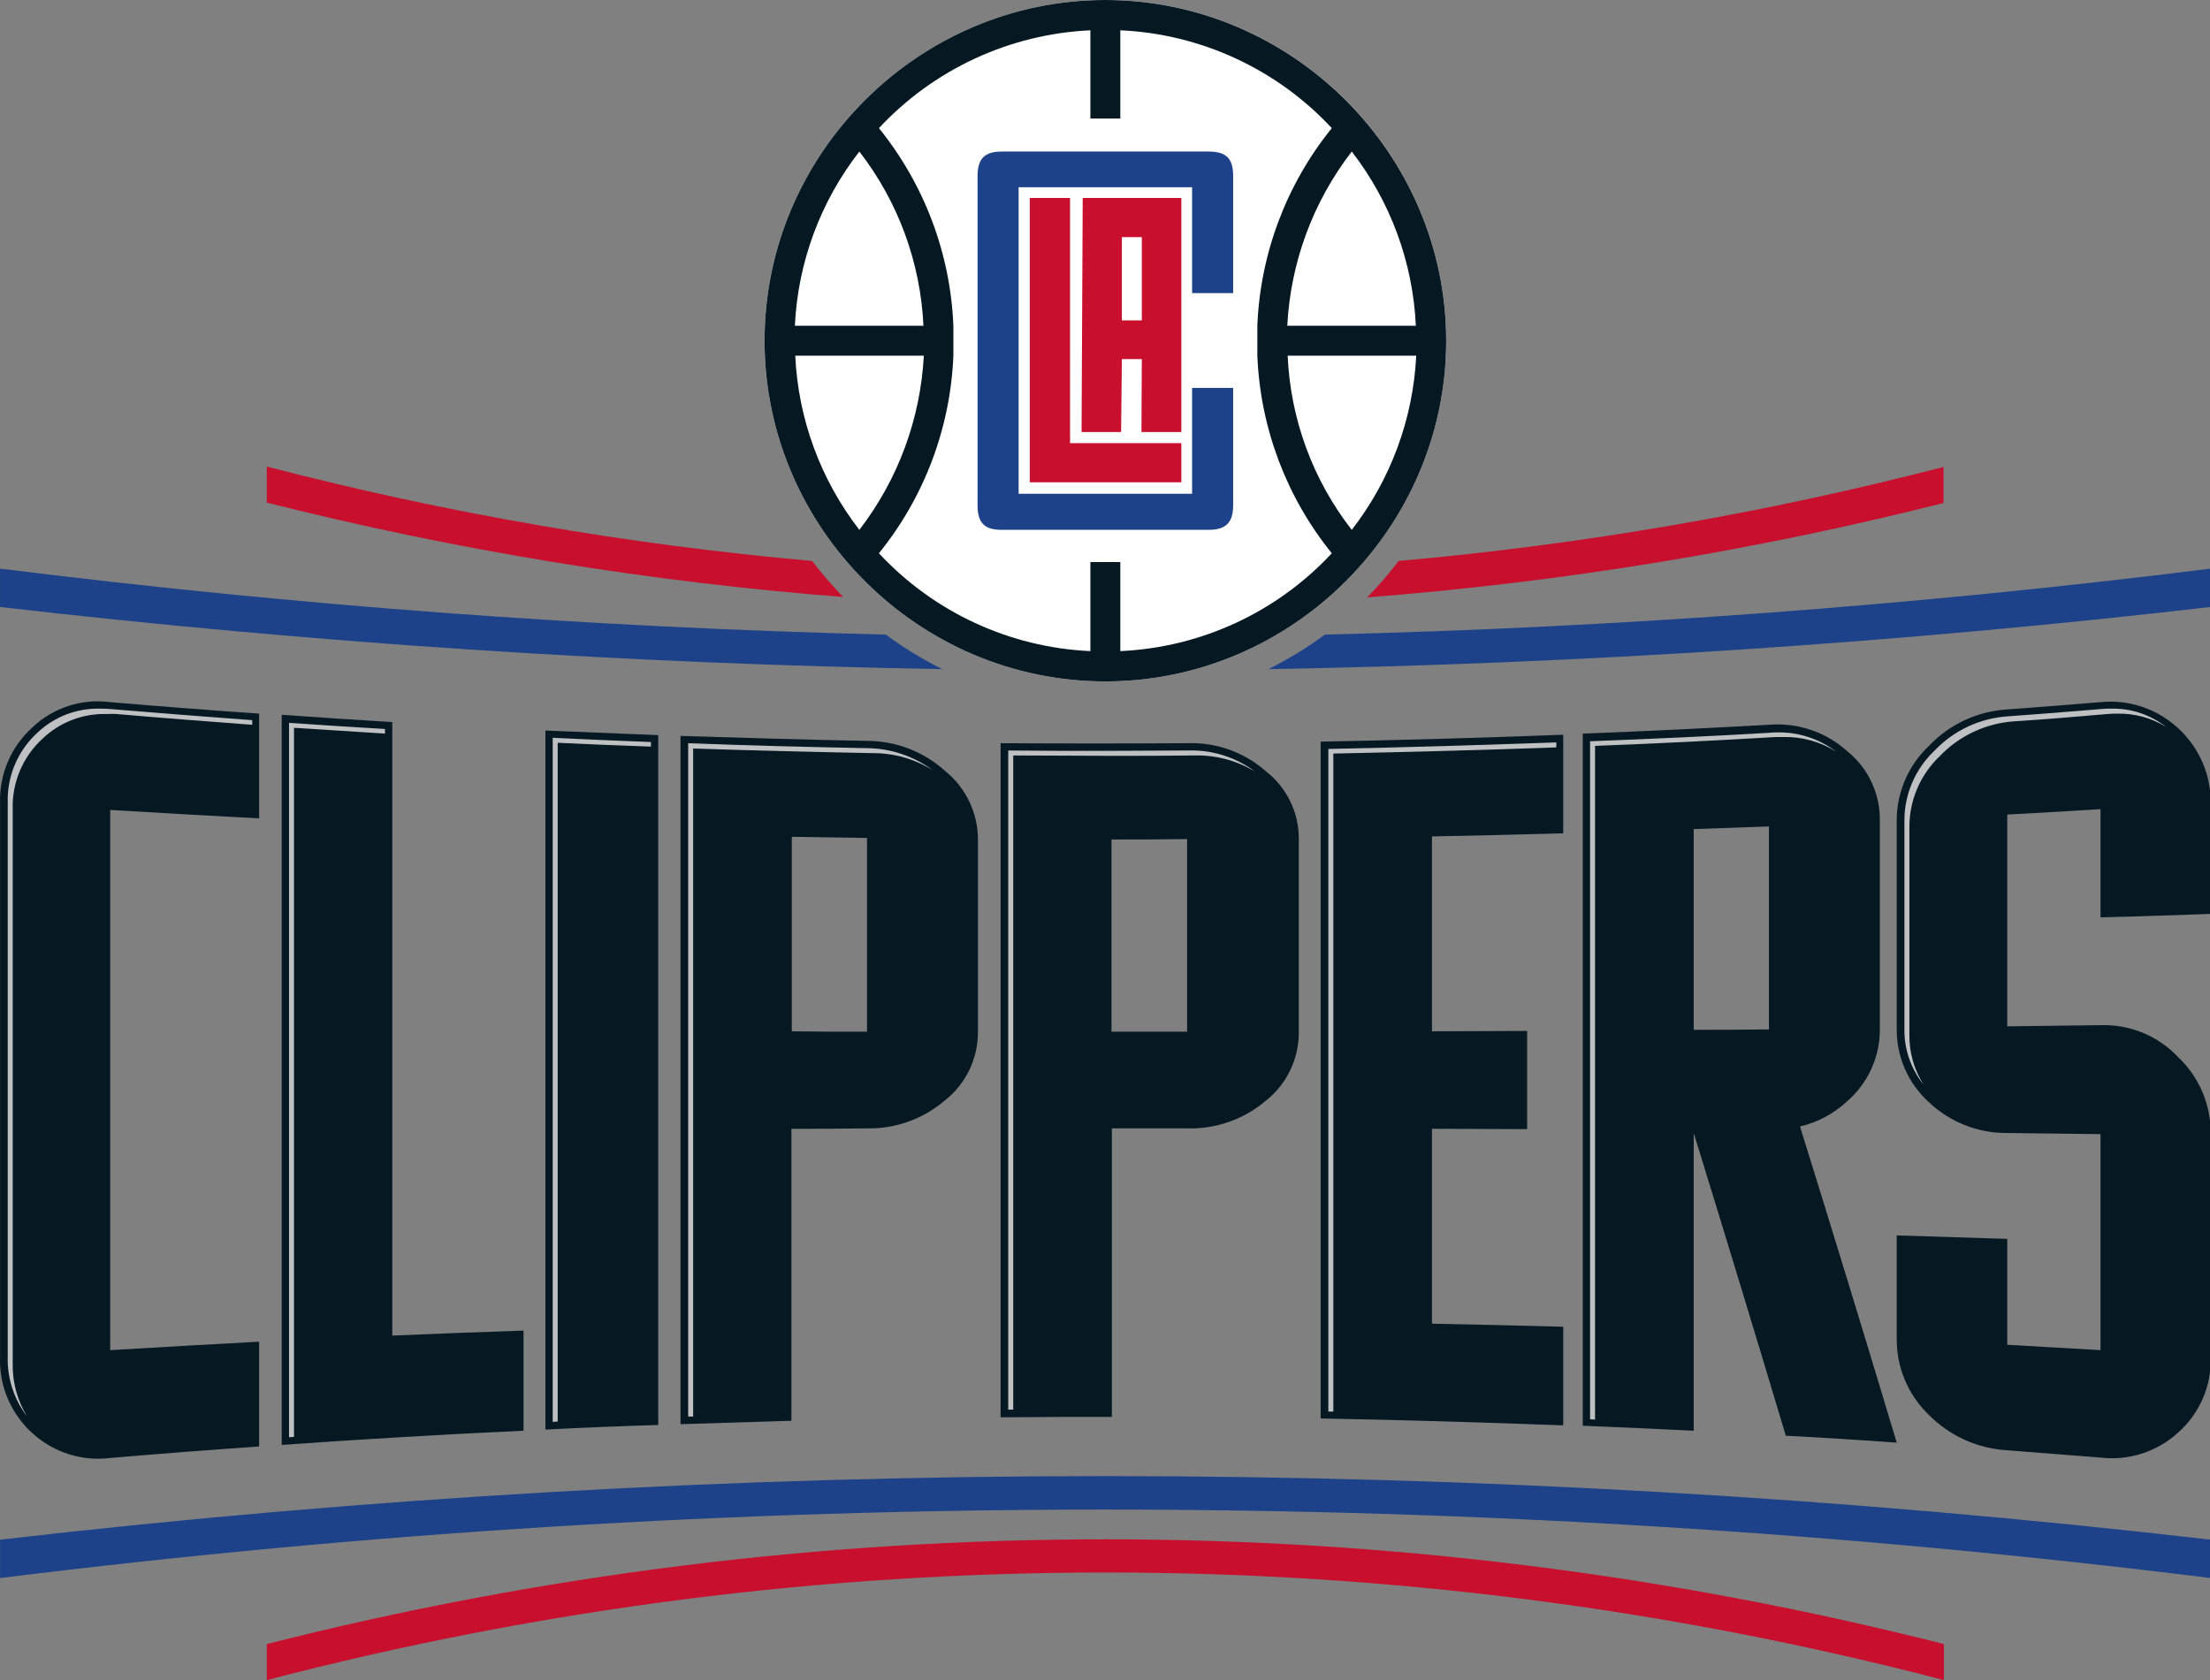
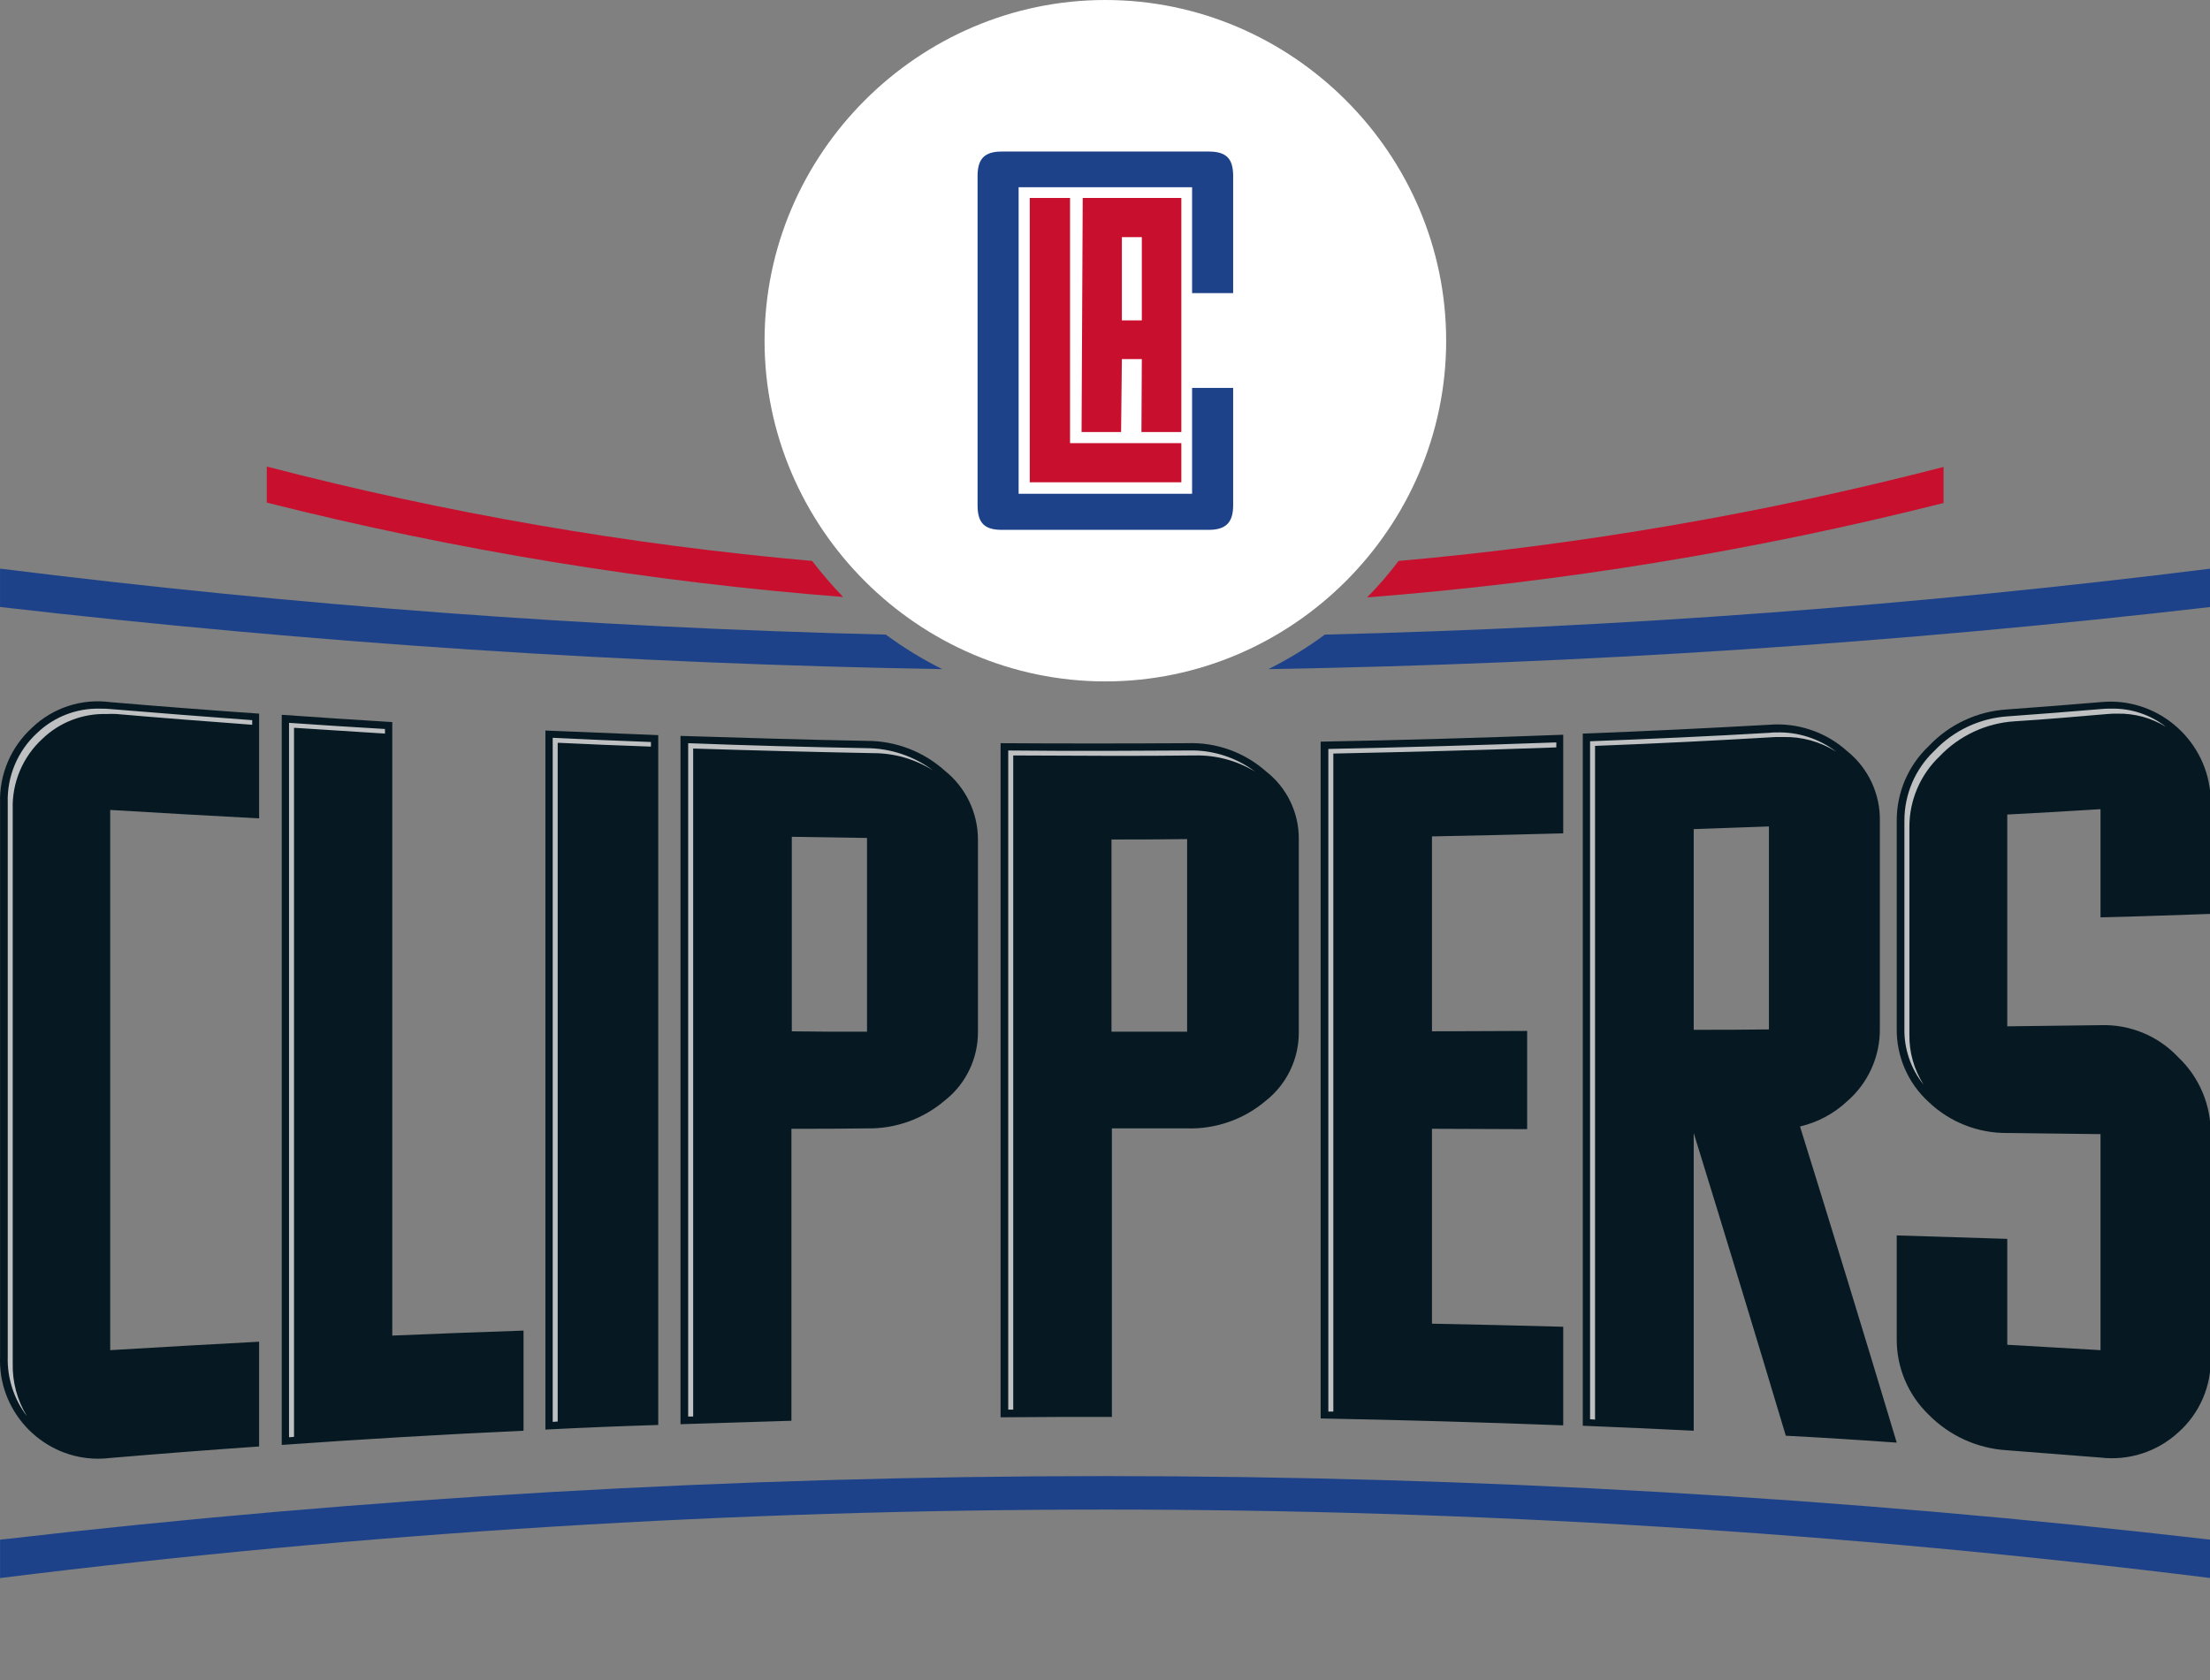
<svg xmlns="http://www.w3.org/2000/svg" clip-rule="evenodd" fill-rule="evenodd" width="263" height="200">
  <rect width="100%" height="100%" fill="#808080" stroke="none" />
  <rect id="backgroundrect" width="100%" height="100%" x="0" y="0" fill="none" stroke="none" style="" class="" />
  <g class="currentLayer" style="">
    <title>Layer 1</title>
    <path d="m3.797,86.641 c-2.506,2.289 -3.891,5.56 -3.791,8.952 v65.951 l-0.007,0.425 c0,6.405 5.271,11.676 11.676,11.676 c0.481,0 0.963,-0.03 1.44,-0.089 c5.891,-0.503 11.829,-0.959 17.721,-1.37 v-12.469 c-5.892,0.32 -11.83,0.64 -17.721,1.005 v-64.307 c5.891,0.365 11.829,0.685 17.721,1.005 v-12.469 c-5.892,-0.411 -11.83,-0.867 -17.721,-1.37 c-3.408,-0.453 -6.843,0.675 -9.317,3.06 " fill="#061922" id="svg_1" class="" />
    <path d="m46.683,85.956 c-4.384,-0.274 -8.769,-0.548 -13.154,-0.868 v86.915 c9.591,-0.685 19.183,-1.249 28.774,-1.69 v-11.92 c-5.207,0.183 -10.414,0.365 -15.62,0.593 zm18.223,84.219 c4.476,-0.228 8.952,-0.411 13.428,-0.548 v-82.118 l-13.428,-0.548 v83.215 zm38.275,-81.982 c-7.399,-0.136 -14.799,-0.365 -22.198,-0.593 v81.937 l13.2,-0.411 v-34.757 c3.014,0 5.983,0 8.951,-0.046 c3.41,0.073 6.728,-1.115 9.317,-3.334 c2.5,-1.971 3.952,-4.993 3.928,-8.175 v-22.928 c-0.016,-3.161 -1.461,-6.152 -3.928,-8.13 c-2.543,-2.292 -5.848,-3.563 -9.271,-3.563 m0,34.621 c-3.015,0 -5.984,0 -8.952,-0.046 v-23.155 c3.015,0.045 5.983,0.091 8.952,0.137 v23.065 zm116.602,8.312 c2.538,-2.179 3.979,-5.379 3.928,-8.724 v-24.617 c0.077,-3.259 -1.378,-6.373 -3.928,-8.404 c-2.532,-2.264 -5.887,-3.388 -9.272,-3.106 c-7.399,0.411 -14.752,0.776 -22.151,1.051 v82.393 c4.385,0.183 8.815,0.365 13.2,0.593 v-35.442 c3.654,11.83 7.307,23.842 10.961,36.036 c4.385,0.229 8.769,0.503 13.2,0.823 c-3.837,-12.788 -7.673,-25.302 -11.51,-37.634 c2.085,-0.486 4.005,-1.51 5.572,-2.968 m-18.223,-32.428 c2.968,-0.092 5.983,-0.229 8.951,-0.32 v24.161 c-2.968,0.045 -5.983,0.045 -8.951,0.045 zm-60.288,-10.231 c-7.399,0.045 -14.798,0.045 -22.197,0 v80.246 c4.43,-0.045 8.815,-0.045 13.245,-0.045 v-34.346 h8.998 c3.404,0.089 6.723,-1.082 9.317,-3.288 c2.5,-1.971 3.951,-4.992 3.928,-8.175 v-23.019 c0.011,-3.142 -1.442,-6.116 -3.928,-8.039 c-2.578,-2.269 -5.931,-3.463 -9.363,-3.334 m0,34.346 h-8.998 v-22.882 c3.015,0 5.983,0 8.998,-0.046 zm15.894,46.037 c9.637,0.183 19.228,0.457 28.865,0.823 v-11.738 c-5.207,-0.137 -10.413,-0.274 -15.619,-0.365 v-23.202 l11.327,0.045 v-11.692 l-11.327,0.045 v-23.201 c5.207,-0.092 10.413,-0.229 15.619,-0.365 v-11.739 c-9.591,0.365 -19.213,0.64 -28.865,0.823 zm105.915,-60.059 v-13.199 l0.001,-0.147 c0,-6.541 -5.383,-11.924 -11.924,-11.924 c-0.396,0 -0.791,0.019 -1.185,0.059 c-3.699,0.32 -7.399,0.593 -11.098,0.868 c-3.565,0.214 -6.916,1.784 -9.363,4.384 c-2.44,2.316 -3.813,5.542 -3.791,8.906 v24.663 c-0.053,3.33 1.329,6.526 3.791,8.769 c2.517,2.407 5.88,3.736 9.363,3.7 l11.098,0.136 v25.714 c-3.699,-0.228 -7.399,-0.411 -11.098,-0.64 v-12.606 l-13.154,-0.411 v12.332 c-0.02,3.389 1.351,6.643 3.791,8.998 c2.485,2.528 5.823,4.042 9.363,4.247 c3.699,0.274 7.399,0.593 11.098,0.868 c3.359,0.397 6.729,-0.688 9.226,-2.969 c2.583,-2.277 4.011,-5.601 3.883,-9.043 v-26.398 c0.075,-3.499 -1.336,-6.87 -3.883,-9.272 c-2.386,-2.529 -5.75,-3.911 -9.226,-3.791 c-3.699,0.046 -7.399,0.092 -11.098,0.137 v-25.211 c3.699,-0.183 7.399,-0.411 11.098,-0.639 v12.879 c4.385,-0.091 8.769,-0.274 13.108,-0.411 " fill="#061922" id="svg_2" class="" />
    <path d="m13.89,84.997 c5.207,0.456 10.642,0.868 16.123,1.279 v-0.548 c-5.618,-0.411 -11.327,-0.868 -16.899,-1.325 c-0.41,-0.038 -0.822,-0.053 -1.233,-0.045 c-2.764,-0.067 -5.444,0.969 -7.444,2.877 c-2.325,2.126 -3.61,5.164 -3.517,8.312 v65.951 c-0.071,2.551 0.734,5.051 2.284,7.08 c-1.159,-1.894 -1.746,-4.084 -1.69,-6.303 v-65.906 c-0.108,-3.201 1.196,-6.292 3.563,-8.45 c2.037,-1.944 4.767,-2.996 7.582,-2.923 c0.411,-0.023 0.823,-0.023 1.233,0 m31.923,2.33 v-0.548 c-3.791,-0.229 -7.627,-0.457 -11.418,-0.731 v85.042 l0.593,-0.046 v-84.402 h0.092 c3.471,0.228 7.079,0.456 10.733,0.685 m31.652,1.552 v-0.548 c-3.836,-0.137 -7.764,-0.32 -11.692,-0.503 v81.434 l0.593,-0.045 v-80.794 h0.092 c3.608,0.183 7.307,0.32 11.007,0.456 m26.49,0.778 c2.506,0.002 4.961,0.714 7.079,2.055 c-2.27,-1.696 -5.022,-2.624 -7.855,-2.649 c-7.08,-0.136 -14.251,-0.32 -21.284,-0.593 v80.155 h0.594 v-79.516 h0.091 c7.08,0.228 14.296,0.411 21.375,0.548 m108.244,-1.919 c2.226,-0.057 4.419,0.547 6.303,1.736 c-2.029,-1.55 -4.529,-2.355 -7.08,-2.284 c-0.289,-0.006 -0.58,0.008 -0.867,0.045 c-6.988,0.411 -14.159,0.731 -21.33,1.005 v80.703 l0.593,0.045 v-80.201 h0.092 c7.216,-0.274 14.432,-0.64 21.421,-1.051 h0.868 m-79.836,2.24 c3.243,0 6.531,0 9.728,-0.045 h0.136 c2.509,-0.05 4.981,0.615 7.125,1.919 c-2.274,-1.706 -5.06,-2.593 -7.901,-2.512 h-0.137 l-9.728,0.045 c-3.791,0 -7.719,0 -11.6,-0.045 v78.465 h0.593 v-77.871 h0.092 l11.692,0.045 " fill="#bec0c2" id="svg_3" class="" />
    <path d="m185.163,88.376 c-8.952,0.32 -18.087,0.594 -27.084,0.777 v78.877 h0.594 v-78.329 h0.091 c8.723,-0.183 17.63,-0.411 26.445,-0.731 v-0.594 h-0.045 zm65.631,-3.379 c0.394,-0.038 0.791,-0.054 1.187,-0.046 c2.027,-0.04 4.024,0.499 5.755,1.553 c-1.863,-1.448 -4.172,-2.207 -6.531,-2.147 c-0.381,-0.007 -0.762,0.007 -1.142,0.045 c-3.7,0.32 -7.399,0.594 -11.099,0.868 c-3.336,0.211 -6.472,1.681 -8.769,4.111 c-2.279,2.162 -3.569,5.171 -3.562,8.312 v24.663 c-0.064,2.452 0.746,4.849 2.283,6.76 c-1.139,-1.785 -1.728,-3.867 -1.69,-5.984 v-24.663 c-0.013,-3.192 1.294,-6.251 3.608,-8.449 c2.34,-2.455 5.521,-3.941 8.906,-4.156 c3.654,-0.229 7.353,-0.548 11.053,-0.868 " fill="#bec0c2" id="svg_4" class="" />
    <path d="m0.006,187.851 c87.354,-10.871 175.72,-10.871 263.074,0 v-4.568 c-87.4,-10.094 -175.673,-10.094 -263.074,0 z" fill="#1d428a" id="svg_5" class="" />
-     <path d="m31.748,200 c65.429,-17.081 134.16,-17.081 199.589,0 v-4.293 c-65.487,-16.624 -134.102,-16.624 -199.589,0 z" fill="#c8102e" id="svg_6" class="" />
    <path d="m105.418,75.542 c-35.246,-0.856 -70.428,-3.478 -105.412,-7.855 v4.567 c37.177,4.293 74.629,6.76 112.126,7.399 c-2.353,-1.174 -4.598,-2.549 -6.714,-4.111 m52.249,0 c-2.115,1.562 -4.361,2.937 -6.714,4.111 c37.497,-0.639 74.949,-3.106 112.126,-7.399 v-4.567 c-34.984,4.377 -70.166,6.999 -105.412,7.855 " fill="#1d428a" id="svg_7" class="" />
    <path d="m96.649,66.774 c-21.907,-1.943 -43.615,-5.7 -64.9,-11.236 v4.293 c22.509,5.673 45.458,9.432 68.6,11.235 c-1.317,-1.357 -2.552,-2.79 -3.7,-4.292 m69.788,0 c-1.148,1.53 -2.399,2.979 -3.745,4.339 c23.143,-1.797 46.092,-5.555 68.6,-11.236 v-4.293 c-21.274,5.506 -42.966,9.249 -64.855,11.191 " fill="#c8102e" id="svg_8" class="" />
-     <path d="m90.986,40.557 c0,-22.249 18.309,-40.557 40.557,-40.557 c22.249,0 40.557,18.309 40.557,40.557 c0,22.25 -18.309,40.557 -40.557,40.557 h-0.004 c-22.247,0 -40.553,-18.306 -40.553,-40.552 z" fill="#fff" id="svg_9" class="" />
-     <path d="m131.543,0 c-22.249,0 -40.557,18.309 -40.557,40.557 c0,22.25 18.309,40.557 40.557,40.557 c22.249,0 40.557,-18.308 40.557,-40.557 c-0.014,-22.244 -18.313,-40.543 -40.557,-40.557 m29.322,18.041 c4.616,5.961 7.28,13.205 7.627,20.735 h-15.3 c0.385,-7.531 3.063,-14.768 7.673,-20.735 m-58.598,0 c4.616,5.961 7.28,13.205 7.627,20.735 h-15.3 c0.355,-7.537 3.037,-14.782 7.673,-20.735 m0,45.033 c-4.616,-5.961 -7.281,-13.204 -7.628,-20.735 h15.3 c-0.398,7.529 -3.074,14.762 -7.672,20.735 m31.057,14.432 v-10.596 h-3.563 v10.596 c-9.588,-0.43 -18.632,-4.615 -25.166,-11.646 c5.405,-6.683 8.513,-14.934 8.861,-23.522 v-3.563 c-0.349,-8.588 -3.456,-16.838 -8.861,-23.521 c6.539,-7.023 15.58,-11.207 25.166,-11.647 v10.504 h3.563 v-10.504 c9.588,0.43 18.632,4.616 25.166,11.647 c-5.405,6.682 -8.513,14.933 -8.861,23.521 v3.563 c0.349,8.588 3.456,16.839 8.861,23.522 c-6.534,7.031 -15.578,11.216 -25.166,11.646 m27.541,-14.432 c-4.636,-5.95 -7.302,-13.2 -7.628,-20.735 h15.3 c-0.368,7.534 -3.048,14.776 -7.672,20.735 " fill="#061922" id="svg_10" class="" />
+     <path d="m90.986,40.557 c0,-22.249 18.309,-40.557 40.557,-40.557 c22.249,0 40.557,18.309 40.557,40.557 c0,22.25 -18.309,40.557 -40.557,40.557 h-0.004 c-22.247,0 -40.553,-18.306 -40.553,-40.552 " fill="#fff" id="svg_9" class="" />
    <path d="m122.545,23.567 v33.843 h18.041 v-4.659 h-13.245 v-29.185 h-4.796 z" fill="#c8102e" id="svg_11" class="" />
    <path d="m146.751,34.894 v-13.931 c0,-2.1 -0.822,-2.923 -2.923,-2.923 h-24.617 c-2.056,0 -2.877,0.868 -2.877,2.923 v39.187 c0,2.1 0.822,2.923 2.877,2.923 h24.617 c2.056,0 2.923,-0.868 2.923,-2.923 v-13.976 h-4.887 v12.606 h-20.643 v-36.492 h20.643 v12.606 z" fill="#1d428a" id="svg_12" class="" />
    <path d="m140.586,51.427 v-27.86 h-11.738 l-0.137,27.86 h4.704 l0.092,-8.678 h2.375 l-0.045,8.678 h4.75 zm-4.704,-13.29 h-2.375 v-9.911 h2.375 z" fill="#c8102e" id="svg_13" class="" />
  </g>
</svg>